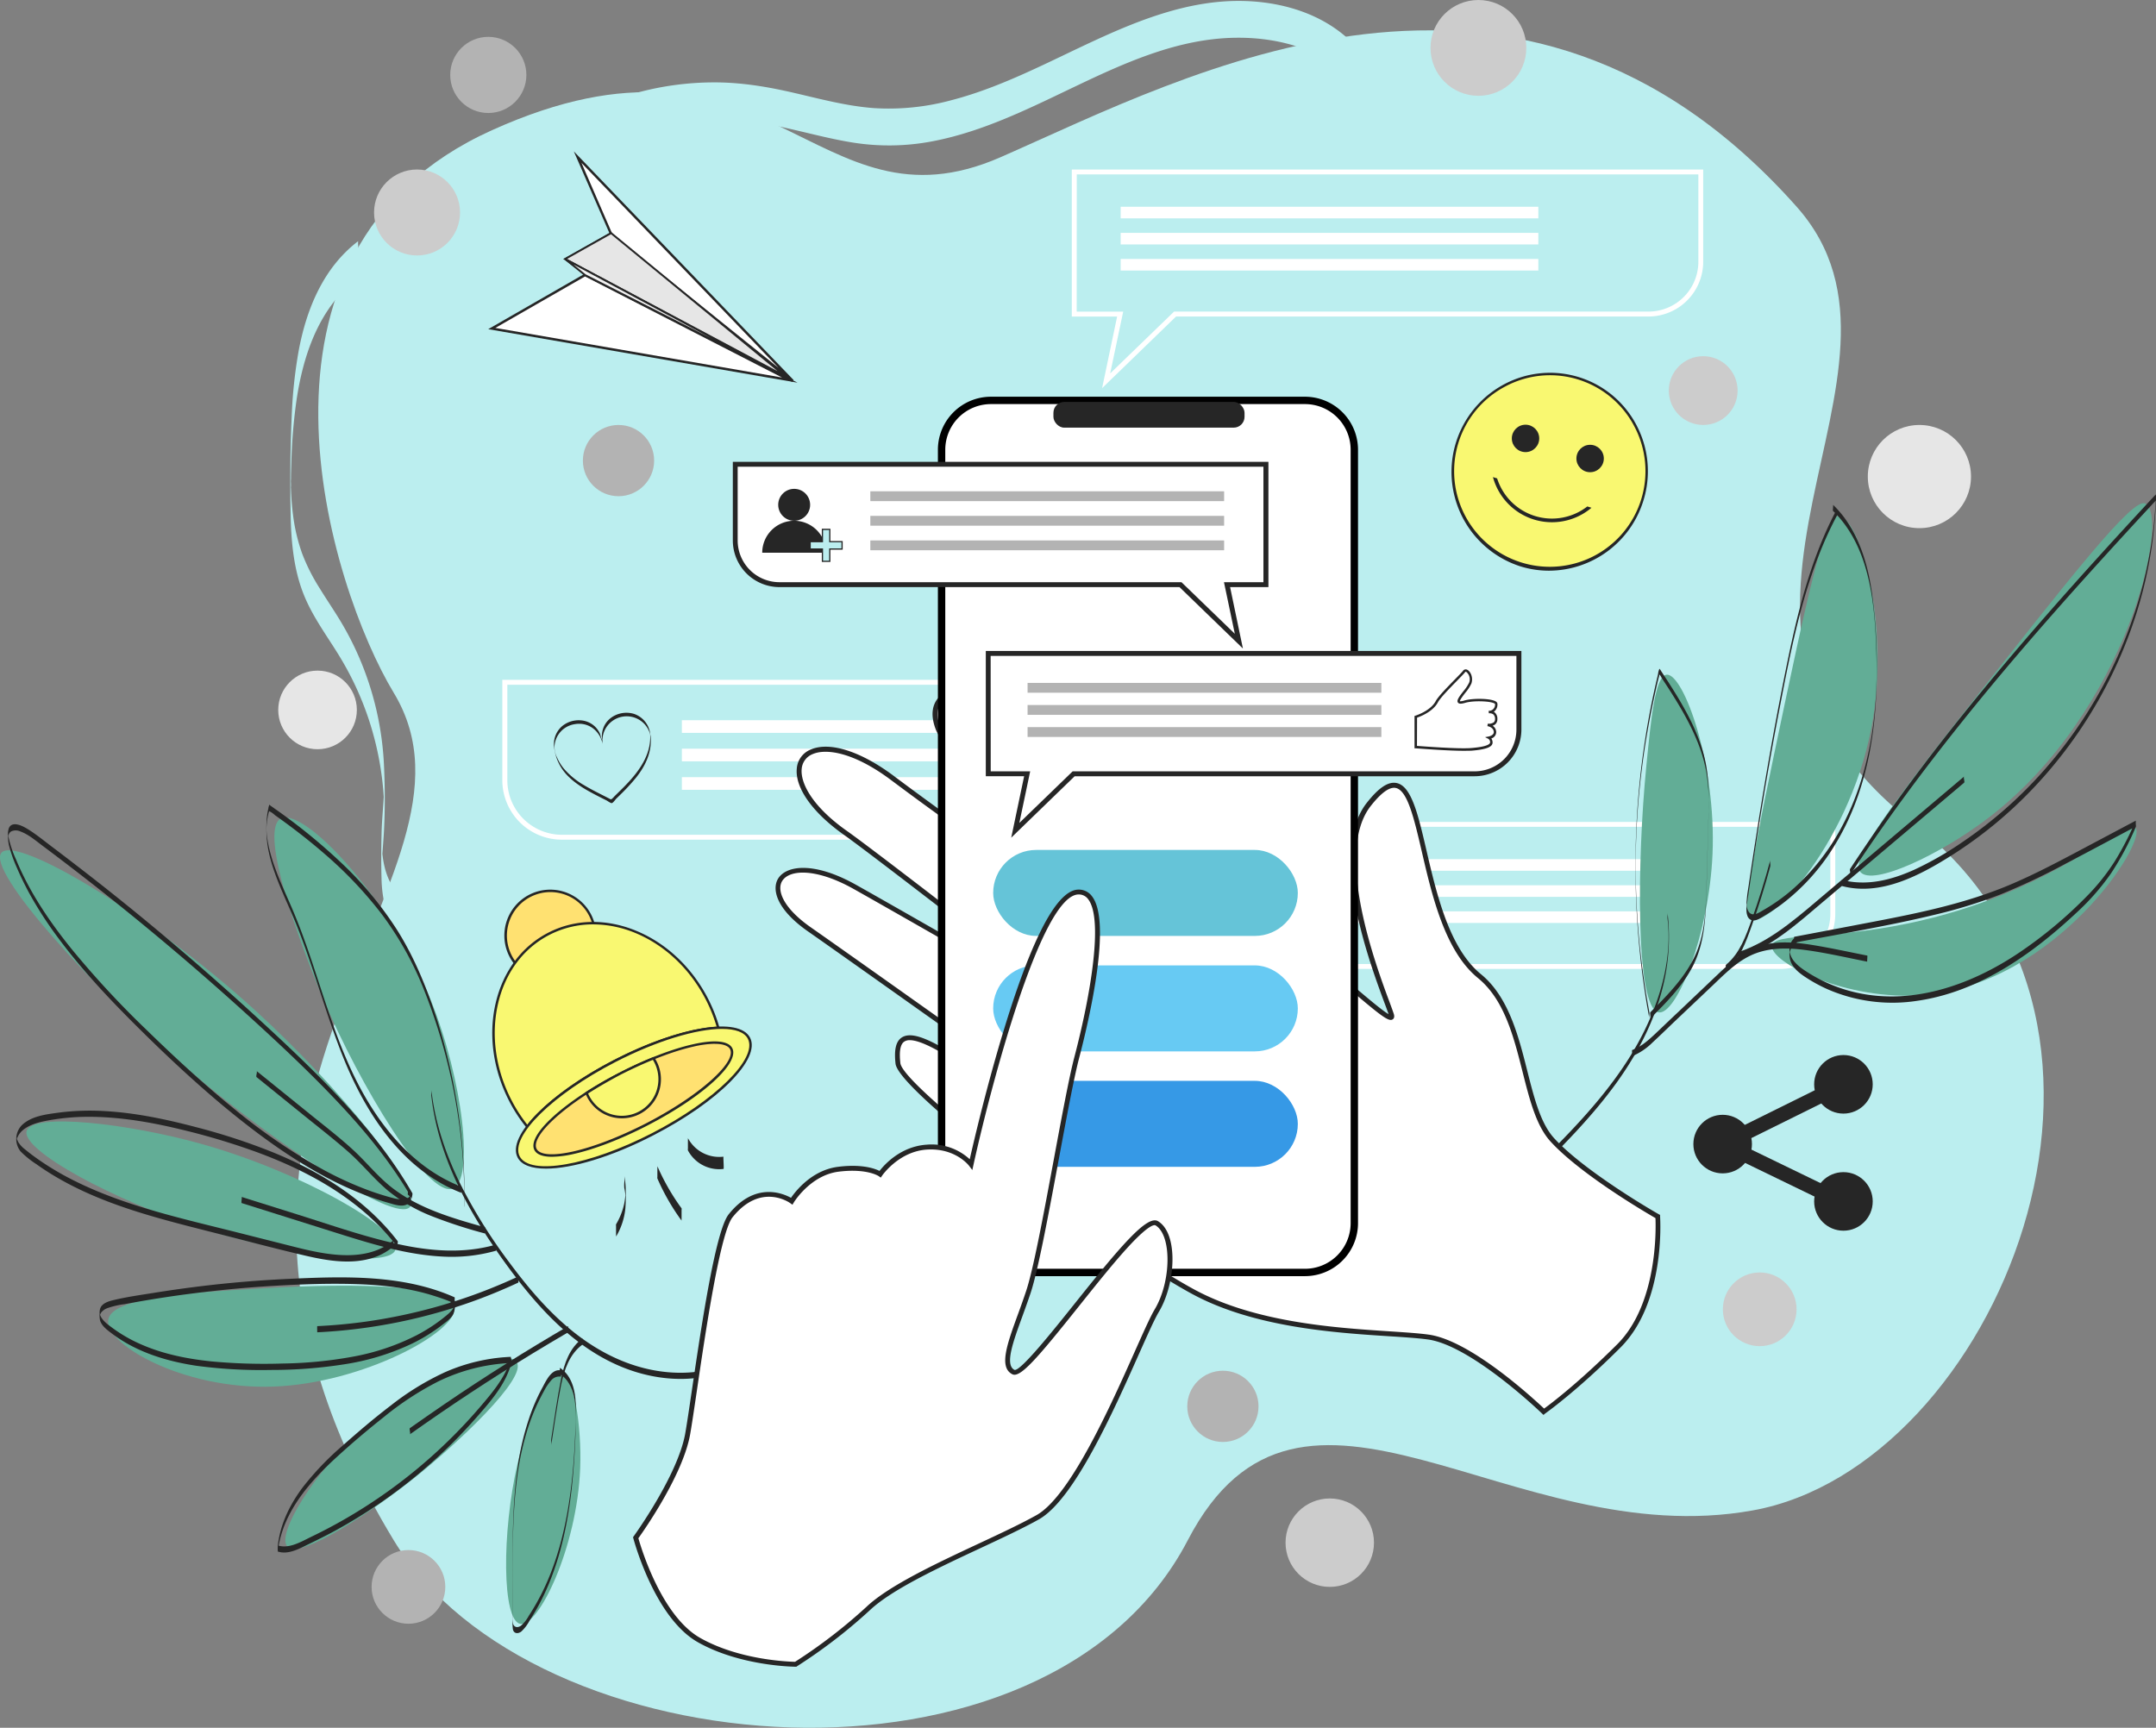
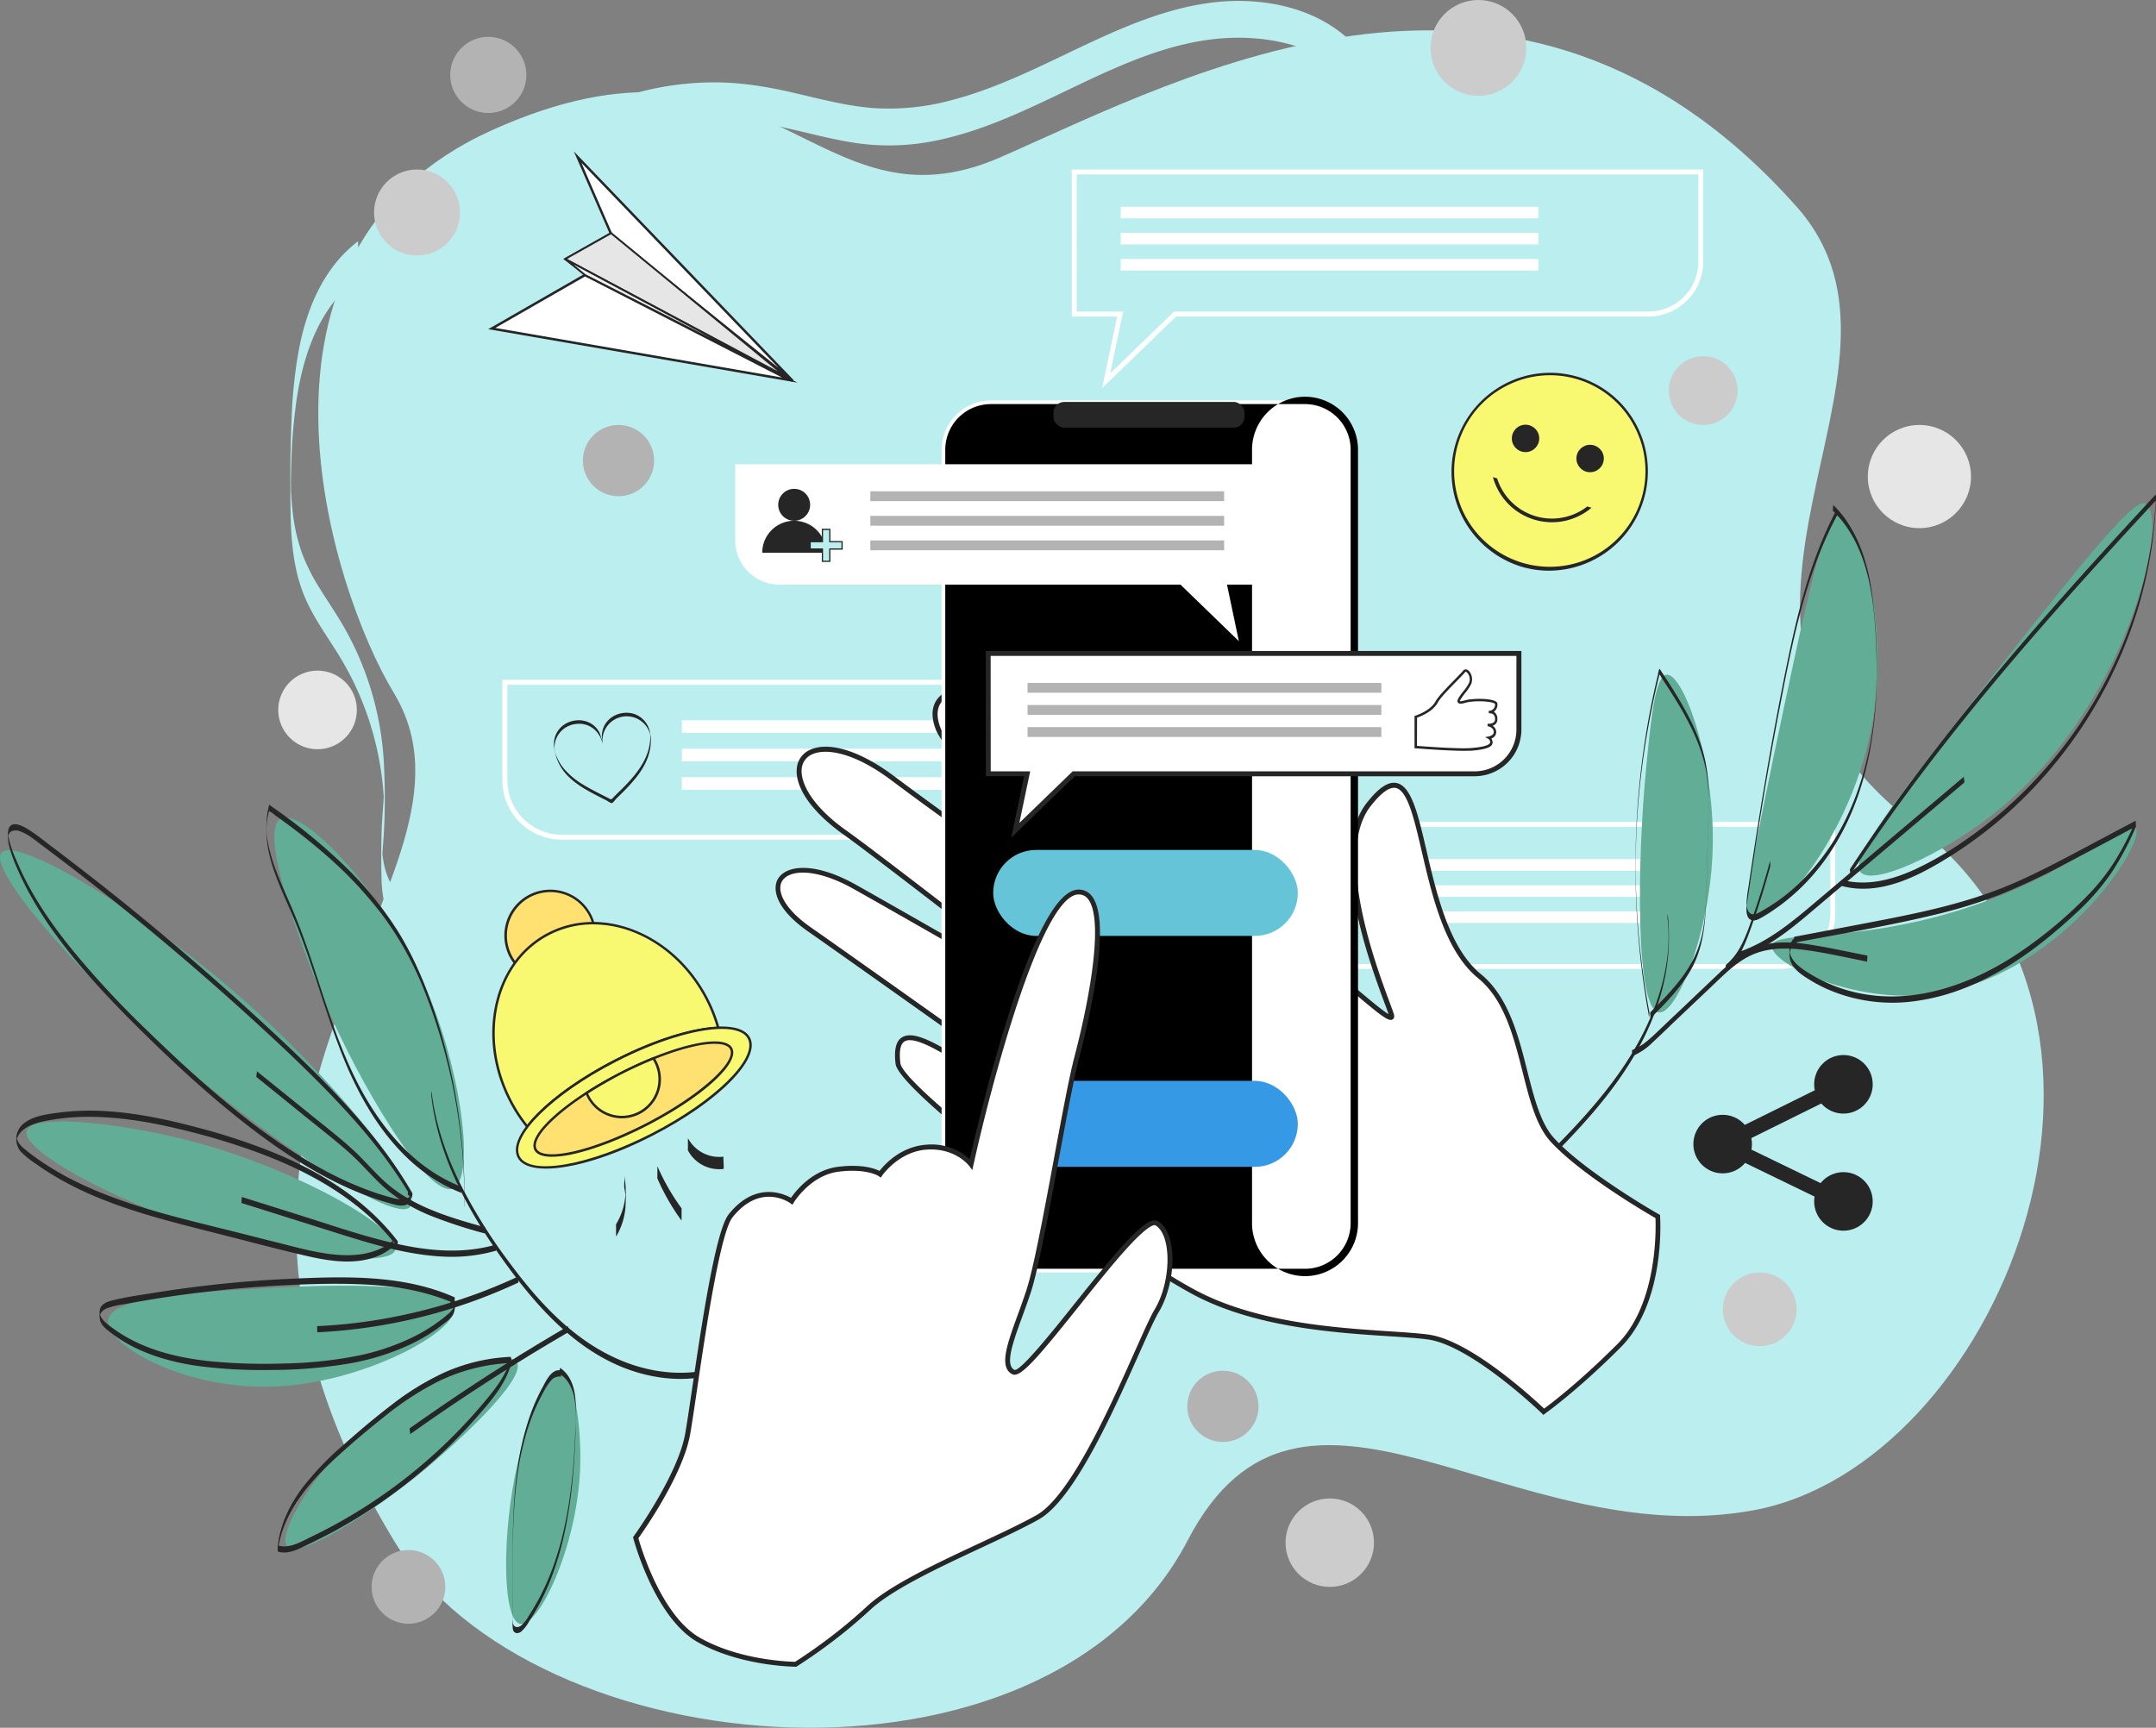
<svg xmlns="http://www.w3.org/2000/svg" id="fc8f0b53-4085-455d-88fe-c93f41ae9847" data-name="Слой 9" viewBox="0 0 877.55 703.34">
  <rect x="0" y="0" width="877.55" height="703.34" fill="#808080" stroke="none" />
  <defs>
    <style>.a184c76f-6e4b-4186-922e-0df0706829cb{fill:#bbeeef;}.b1619f7a-827f-4d94-a961-af46f7003f95{fill:#ccc;}.ee308b62-bb9b-4543-a5b9-32d78351b00e{fill:#b3b3b3;}.ea01201f-cd4f-4bf1-abd4-0db1f89580c1{fill:#e6e6e6;}.a8eb4f70-3f7b-46c0-a0fe-a9c75c5291e9{fill:#fff;}.a643b51f-ac5e-433d-9343-49f97b80b668{fill:#62ad96;}.aeb6deab-8661-4465-8426-e06b8b8db2d8{fill:#262626;}.a50cd6d6-a370-488c-ad2e-cbaa246f6869{fill:#65c4d8;}.a14a44b3-216c-4341-adab-6b7b93dc2516{fill:#67caf3;}.a6e95255-6932-4ffb-8074-2075d372b648{fill:#3699e6;}.b3400cb7-ad22-4a32-ba67-cc95cf632635{fill:#ffe171;}.aca3cf47-fb42-4247-88e7-ad468b2d1179{fill:#f9f871;}.b2ae7cf0-d3b2-43ed-b1a0-fb67c5f5dd18{fill:#f2f2f2;}</style>
  </defs>
  <path class="a184c76f-6e4b-4186-922e-0df0706829cb" d="M200.25,53c-109.47,49.36-65.71,186.45-40,229,46,76-109,165,0,345,56.46,93.24,266,110,323.21,0,46.26-88.93,131.12,5.73,230-12.14s172.84-196.69,65.84-279.27,12.13-183.75-48-251.42C618.25-43,483.25,30.7,407.25,64S314,1.7,200.25,53Z" />
  <circle class="b1619f7a-827f-4d94-a961-af46f7003f95" cx="169.75" cy="86.5" r="17.5" />
  <circle class="ee308b62-bb9b-4543-a5b9-32d78351b00e" cx="198.75" cy="30.5" r="15.5" />
  <circle class="ee308b62-bb9b-4543-a5b9-32d78351b00e" cx="251.75" cy="187.5" r="14.5" />
  <circle class="ee308b62-bb9b-4543-a5b9-32d78351b00e" cx="166.25" cy="646" r="15" />
  <circle class="ee308b62-bb9b-4543-a5b9-32d78351b00e" cx="497.75" cy="572.5" r="14.5" />
  <circle class="b1619f7a-827f-4d94-a961-af46f7003f95" cx="693.25" cy="159" r="14" />
  <circle class="b1619f7a-827f-4d94-a961-af46f7003f95" cx="601.75" cy="19.5" r="19.5" />
  <circle class="b1619f7a-827f-4d94-a961-af46f7003f95" cx="716.25" cy="533" r="15" />
  <circle class="b1619f7a-827f-4d94-a961-af46f7003f95" cx="541.25" cy="628" r="18" />
  <circle class="ea01201f-cd4f-4bf1-abd4-0db1f89580c1" cx="129.25" cy="289" r="16" />
  <circle class="ea01201f-cd4f-4bf1-abd4-0db1f89580c1" cx="781.25" cy="194" r="21" />
  <path class="a184c76f-6e4b-4186-922e-0df0706829cb" d="M145.79,98.17c-14.1,10.74-21,27.48-24.19,44.46a192.79,192.79,0,0,0-2.87,26.92c-.6,13.21-.68,26.48-.44,39.7.21,11,1.17,22.21,5.25,32.55s11,18.86,16.38,28.3a124,124,0,0,1,12.33,30,125.38,125.38,0,0,1,3.16,16.07c.35,2.7.62,5.41.78,8.12.08,1.37.15,2.73.18,4.1.12,4.78.12-12,0-7.93,0,.63,0,1.26-.07,1.89-.24,5.81-.9,11.6-1,17.41-.15,6-.17,12.08,0,18.1a51.1,51.1,0,0,0,.87,8.46c1.7,8.62,7.41,17.49,16.24,20.1a16,16,0,0,0,6.43.53c.21,0,.07-6.92.07-7.5s-.14-7.49-.07-7.5c-8.89,1-16.42-5.54-20.16-13.07-2.32-4.67-3.06-9.81-3.32-15-.15-2.75-.18,14.22,0,8.76,0-.7.06-1.39.1-2.09.08-1.48.18-3,.29-4.44.21-2.86.44-5.73.58-8.6.4-8.32.37-16.74,0-25.06a125.38,125.38,0,0,0-10.47-45.56,123.36,123.36,0,0,0-7.32-14.12c-2.72-4.5-5.7-8.85-8.45-13.33a78.31,78.31,0,0,1-7.1-14.07,73.42,73.42,0,0,1-3.72-15.77c-.35-2.7-.58-5.41-.73-8.13-.08-1.32-.13-2.65-.17-4,0-.58,0-1.16,0-1.74,0,0-.1-.81,0-.32a18.29,18.29,0,0,1,0,3.31c0,.51,0,1,0,1.55v-.24c0-.33,0-.66,0-1,0-.94,0-.52,0-.32l.06-4.15c0-2,.09-4,.15-6a222.29,222.29,0,0,1,2.2-26.27c2.53-16.48,8-33.36,20.3-45.18a52.89,52.89,0,0,1,4.7-4,12,12,0,0,0,.05-2.2c0-1.77,0-3.54,0-5.3s0-3.54,0-5.31a11,11,0,0,1-.05-2.19Z" />
  <path class="a184c76f-6e4b-4186-922e-0df0706829cb" d="M251.57,55.14a122,122,0,0,1,63.85-4c10.71,2.15,21.23,5.25,32,6.94a93.56,93.56,0,0,0,32.06-.55c21.08-4,40.34-13.86,59.55-23,18.41-8.76,37.7-17.35,58.29-18.91,17.15-1.3,35.55,2.17,49.18,13.23a51.43,51.43,0,0,1,4.73,4.37,16.3,16.3,0,0,1,.06-2.2c0-1.76,0-3.53,0-5.3s0-3.54,0-5.3c0-.41.19-1.94-.06-2.2C539,5.46,521.07.3,503.72.38c-20.19.1-39.38,7.48-57.47,15.8-19.36,8.9-38.26,19.22-59,24.61A97.12,97.12,0,0,1,355.56,44c-11-.83-21.69-3.72-32.4-6.2s-21.16-4.22-32-4.26a120,120,0,0,0-31.93,4.21q-3.85,1-7.64,2.36a17.54,17.54,0,0,0-.06,2.2c0,1.77,0,3.53,0,5.3s0,3.54,0,5.31c0,.23.11,2.17.06,2.19Z" />
  <path class="a8eb4f70-3f7b-46c0-a0fe-a9c75c5291e9" d="M448.59,158l6.11-29.14H436.25V69h257v37.57A22.31,22.31,0,0,1,671,128.85H478.69Zm-10.34-31.14h18.92L451.88,152l26-25.16H671a20.31,20.31,0,0,0,20.28-20.28V71h-253Z" />
  <rect class="a8eb4f70-3f7b-46c0-a0fe-a9c75c5291e9" x="456.14" y="84.17" width="170" height="4.72" />
  <rect class="a8eb4f70-3f7b-46c0-a0fe-a9c75c5291e9" x="456.14" y="94.79" width="170" height="4.72" />
  <rect class="a8eb4f70-3f7b-46c0-a0fe-a9c75c5291e9" x="456.14" y="105.42" width="170" height="4.72" />
  <path class="a8eb4f70-3f7b-46c0-a0fe-a9c75c5291e9" d="M471,373.41l-32.64-31.59H228.67a24.23,24.23,0,0,1-24.21-24.2V276.75h280v65.07H464.32Zm-264.5-94.66v38.87a22.23,22.23,0,0,0,22.21,22.2H439.13l28.53,27.61-5.8-27.61h20.6V278.75Z" />
  <rect class="a8eb4f70-3f7b-46c0-a0fe-a9c75c5291e9" x="277.54" y="293.2" width="185.33" height="5.15" transform="translate(740.41 591.54) rotate(-180)" />
  <rect class="a8eb4f70-3f7b-46c0-a0fe-a9c75c5291e9" x="277.54" y="304.78" width="185.33" height="5.15" transform="translate(740.41 614.71) rotate(-180)" />
  <rect class="a8eb4f70-3f7b-46c0-a0fe-a9c75c5291e9" x="277.54" y="316.36" width="185.33" height="5.15" transform="translate(740.41 637.88) rotate(-180)" />
  <path class="a8eb4f70-3f7b-46c0-a0fe-a9c75c5291e9" d="M502.3,423.58l6.12-29.15H490V334.59H747v37.56a22.3,22.3,0,0,1-22.28,22.28H532.4ZM492,392.43h18.92L505.6,417.6l26-25.17H724.68A20.29,20.29,0,0,0,745,372.15V336.59H492Z" />
  <rect class="a8eb4f70-3f7b-46c0-a0fe-a9c75c5291e9" x="509.85" y="349.75" width="170" height="4.72" />
  <rect class="a8eb4f70-3f7b-46c0-a0fe-a9c75c5291e9" x="509.85" y="360.38" width="170" height="4.72" />
  <rect class="a8eb4f70-3f7b-46c0-a0fe-a9c75c5291e9" x="509.85" y="371" width="170" height="4.72" />
  <path class="a643b51f-ac5e-433d-9343-49f97b80b668" d="M.58,347.15c6.07-7.21,60.54,25.27,103.05,63.92,34.39,31.27,69,73.85,63.18,80.31-6,6.69-54.94-25.92-90.11-55.82C37.38,402.13-5.53,354.41.58,347.15Z" />
  <path class="a643b51f-ac5e-433d-9343-49f97b80b668" d="M10.86,460.34c2.35-7.47,41.18-3,70.64,5.2,41,11.39,82.17,35,79.43,43.26-2.65,7.92-46.12,1.65-79.12-8.82C46.82,488.88,8.38,468.23,10.86,460.34Z" />
  <path class="a643b51f-ac5e-433d-9343-49f97b80b668" d="M44.29,536.4c-3.65,9.79,29.53,29.54,67.32,28.05,36-1.42,74-22,73.33-31.83-.86-12.74-66.45-8.87-80.72-8C78.42,526.11,47.44,527.94,44.29,536.4Z" />
  <path class="a643b51f-ac5e-433d-9343-49f97b80b668" d="M210.34,554.52c-4-6.33-38.08,4.85-63.33,27.6-19,17.17-34.48,42.19-30.13,47.33,5,5.91,35.78-14.94,52.78-28.62C185.78,587.87,214.59,561.19,210.34,554.52Z" />
  <path class="a643b51f-ac5e-433d-9343-49f97b80b668" d="M227.81,558.26c-6.24-.67-13.89,23.33-17.15,37.5-6.44,28-6.33,63.83,1.08,65.29s23.18-31,24.41-63.4C236.79,580.62,233.61,558.88,227.81,558.26Z" />
  <path class="a643b51f-ac5e-433d-9343-49f97b80b668" d="M184.28,483.85c-10.16,3.88-37.66-41.74-52.9-77.59-8.62-20.28-26.28-67.88-17.15-73,8.94-5,43.6,30.69,61,73.59C188.51,439.75,193.13,480.46,184.28,483.85Z" />
  <path class="a643b51f-ac5e-433d-9343-49f97b80b668" d="M678.41,274.65c-4.69.31-6.4,17.68-8.37,37.83-3.63,36.9-4.48,97.76,5,99.63,7.28,1.43,20.61-31.65,22-64.46C698.62,311.08,685.35,274.2,678.41,274.65Z" />
  <path class="a643b51f-ac5e-433d-9343-49f97b80b668" d="M748.18,210c-5.58-.08-12.48,32.28-26.06,97-12.89,61.45-12,65.74-10.08,67,7.83,5.07,42.57-32.64,50.43-82C768.8,252.22,756.84,210.13,748.18,210Z" />
  <path class="a643b51f-ac5e-433d-9343-49f97b80b668" d="M757.25,355c-3.06-3.59,2.32-14.27,39-61,48-61.14,72-91.72,77-89,10.15,5.5-7.46,84.95-64,128C789.6,348,762.22,360.83,757.25,355Z" />
  <path class="a643b51f-ac5e-433d-9343-49f97b80b668" d="M721.25,385c.78-5.35,22.41-2.29,55-9,60-12.34,89.13-43.78,93-39,4.79,5.92-32.43,63.29-86,68C751.56,407.79,720.28,391.61,721.25,385Z" />
  <path class="aeb6deab-8661-4465-8426-e06b8b8db2d8" d="M678.74,374.08c1.85,15.63-2.58,31.58-9.44,45.54-6.75,13.74-16.27,25.92-26.57,37.17-5.9,6.45-12.1,12.62-18.32,18.76-.14.13,0,1.05,0,1.25s.14,1.11,0,1.25c11.89-11.72,23.72-23.64,33.52-37.21,9.61-13.32,17.17-28.38,20.08-44.65a85,85,0,0,0,.73-24.61c.1.82-.1,1.67,0,2.5Z" />
  <path class="aeb6deab-8661-4465-8426-e06b8b8db2d8" d="M760,389c-7.39-1.46-14.78-3.09-22.23-4.3-6.74-1.1-13.78-1.69-20.46.06-6.87,1.8-12.21,6.33-17.27,11.1q-8.43,8-16.84,16c-3.21,3-6.41,6.1-9.64,9.14-2.75,2.59-5.62,5.11-9.2,6.45-.29.11.26,2.41,0,2.5a26,26,0,0,0,8.28-5.58c2.83-2.62,5.6-5.3,8.4-8l17-16.11c5-4.78,10.15-9.84,16.81-12.25,6.49-2.35,13.56-2.15,20.29-1.23,8.35,1.14,16.62,3.07,24.88,4.7-.14,0,.18-2.46,0-2.5Z" />
  <path class="aeb6deab-8661-4465-8426-e06b8b8db2d8" d="M720.54,350.21q-3.28,12.24-7.54,24.18c-2.37,6.62-4.84,13.74-10.46,18.35-.42.35.4,2.17,0,2.5,5.62-4.61,8.09-11.73,10.46-18.35q4.26-11.92,7.54-24.18c.2-.78-.21-1.72,0-2.5Z" />
  <path class="aeb6deab-8661-4465-8426-e06b8b8db2d8" d="M799.44,316.11l-36.92,31.2-18.26,15.44c-5.53,4.67-11,9.45-16.77,13.8-6.16,4.64-12.79,8.71-20.15,11.14-.26.09.23,2.42,0,2.5,13.54-4.46,24.33-14.3,35-23.33L778.89,336l20.55-17.37c.42-.36-.4-2.16,0-2.5Z" />
  <path class="aeb6deab-8661-4465-8426-e06b8b8db2d8" d="M753.07,356.18c14-21.44,29.31-42.08,45.33-62.1s32.84-39.47,50-58.56q14.43-16,29.14-31.83v-2.46a172.18,172.18,0,0,1-6.66,41.63,182.94,182.94,0,0,1-16.16,38.63,184.82,184.82,0,0,1-24.48,34,175.6,175.6,0,0,1-31.45,27.29A134.29,134.29,0,0,1,779.27,354c-7.37,3.34-15.46,5.77-23.64,5.16a32,32,0,0,1-6-1c.19,0-.23,2.44,0,2.5,15.84,4.28,31.88-4.32,44.89-12.55a174.2,174.2,0,0,0,32.36-26.5,184.32,184.32,0,0,0,42.62-71.69,173.6,173.6,0,0,0,7.77-41c.11-1.76.2-3.51.26-5.27,0-.45,0-.91,0-1.37,0-.19-.13-1,0-1.08C860.07,220,842.77,239,826,258.44s-33,39.31-48.26,59.92q-12.82,17.31-24.67,35.32c-.39.6.37,1.93,0,2.5Z" />
  <path class="aeb6deab-8661-4465-8426-e06b8b8db2d8" d="M747.72,207.18c-12.07,22.58-17.41,47.91-22.32,72.82-5.32,27-9.81,54.23-13.8,81.49a50.73,50.73,0,0,0-.77,7.46c0,1.69-.05,3.9,1.3,5.15,1.87,1.74,4.82-.64,6.52-1.64a74.52,74.52,0,0,0,6.52-4.34,86,86,0,0,0,21.46-23.8c12.72-20.55,17-44.86,17.24-68.72a220.89,220.89,0,0,0-1.9-34.1c-1.55-10.57-4.5-21.28-10.78-30.08a43.1,43.1,0,0,0-5.1-5.94c.12.11,0,1.07,0,1.25s-.14,1.09,0,1.25c15.51,15.13,17.15,39.15,17.69,59.55.64,24-3,49-14.8,70.29a90.21,90.21,0,0,1-18.77,23.7,74.87,74.87,0,0,1-12.39,8.92c-1.73,1-4.41,2.94-6,.79a5.25,5.25,0,0,1-.87-2.49c-.15-1.14.33-.64,0,.23a3.29,3.29,0,0,0,.07-.57c.12-1,.28-2,.42-2.94,3.79-26,8-51.86,13-77.62,4.59-23.81,9.27-48,19.43-70.23,1.23-2.68,2.54-5.33,3.93-7.93.35-.66-.34-1.86,0-2.5Z" />
  <path class="aeb6deab-8661-4465-8426-e06b8b8db2d8" d="M671.69,414.64c6.34-6.33,12.82-12.82,17.07-20.81,4.53-8.51,5.37-18.07,5.68-27.55.35-10.5.61-21,.91-31.51.26-9.19.53-18.49-1.84-27.45s-6.79-17.32-11.66-25.21c-1.23-2-2.49-4-3.77-5.94l-1.92-2.93a5.42,5.42,0,0,0-.48-.73c-.29-.31,0-.41-.3-.14a6.9,6.9,0,0,0-.51,2.08q-1.77,7.38-3.22,14.85a332,332,0,0,0-5.93,59.33A341,341,0,0,0,670,407q.62,3.75,1.31,7.48c-.15-.8.15-1.69,0-2.5a327.48,327.48,0,0,1-5.55-57.43,320.08,320.08,0,0,1,5-57.89q1.21-6.9,2.73-13.74c.52-2.31,1-4.63,1.62-6.93.06-.23.11-.46.17-.69l.06-.23c0-.51.08-.61.23-.28.33.17.64,1,.84,1.27l1.8,2.75c4.72,7.27,9.28,14.73,12.55,22.78a64.08,64.08,0,0,1,3.67,12.21,80.68,80.68,0,0,1,1,17.29q-.4,14.63-.84,29.25c-.26,9.14-.47,18.58-4,27.17-3.17,7.7-8.67,14.14-14.39,20.07-1.47,1.52-3,3-4.47,4.52-.14.14,0,1.05,0,1.25s.15,1.11,0,1.25Z" />
  <path class="aeb6deab-8661-4465-8426-e06b8b8db2d8" d="M730.21,383.78c19-3.61,38.14-6.8,56.94-11.32a202.89,202.89,0,0,0,27-8.3A268.77,268.77,0,0,0,840,352c9.8-5.13,19.55-10.35,29.32-15.54V334a123,123,0,0,1-8.37,16.31,85.65,85.65,0,0,1-11.45,14.43,177.53,177.53,0,0,1-27.66,23.08C801.88,401.26,777,409.94,753,403.43a62.43,62.43,0,0,1-18.41-8.36c-2.39-1.61-4.89-3.6-5.84-6.43-.07-.2-.13-.41-.18-.61-.35-1.49-.18.51-.17.53-.25-.2.33-1.82.46-2.14a4.86,4.86,0,0,1,2.47-2.63c.33-.16-.31-2.36,0-2.5-2.06,1-2.89,3.07-2.95,5.24s-.08,4.08,1,6c1.35,2.4,3.67,4.08,5.93,5.54a61.92,61.92,0,0,0,8.15,4.46,66.14,66.14,0,0,0,36.87,4.89c25.16-3.6,46.86-19,65-36a96.06,96.06,0,0,0,13.94-15.93,115.22,115.22,0,0,0,10.08-18.93c.16-.36-.27-2.35,0-2.5l-25.95,13.77c-8.4,4.44-16.85,8.8-25.62,12.48-17.47,7.33-36.06,11.23-54.6,14.79q-16.44,3.15-32.89,6.26c-.17,0,.14,2.48,0,2.5Z" />
  <path class="aeb6deab-8661-4465-8426-e06b8b8db2d8" d="M175.57,446.11c2.76,24.88,15.2,47.37,29.6,67.38,13.74,19.09,30.62,38,53.86,45.09,12.61,3.83,26.51,4,38.63-1.59.33-.15-.3-2.37,0-2.5-10.77,4.94-23,5.4-34.43,2.72-11.67-2.73-22.23-8.66-31.39-16.29S214.79,524,207.65,514.39a216.54,216.54,0,0,1-19.72-31.31c-6.25-12.38-10.83-25.64-12.36-39.47.09.82-.09,1.68,0,2.5Z" />
  <path class="aeb6deab-8661-4465-8426-e06b8b8db2d8" d="M104.45,438.49,123.62,454c6.09,4.93,12.31,9.75,18.19,14.93,5.61,4.94,10.28,10.86,16,15.68a66.84,66.84,0,0,0,17.35,10.24,194.38,194.38,0,0,0,22.23,7.28c-.2-.05.23-2.43,0-2.5-13.1-3.7-26.68-7.56-37.64-16-5.87-4.49-10.44-10.37-15.85-15.36-5.72-5.28-11.93-10-18-14.94L104.45,436c.4.32-.41,2.16,0,2.5Z" />
  <path class="aeb6deab-8661-4465-8426-e06b8b8db2d8" d="M98.33,489.74q20.64,6.5,41.29,13c13,4.07,26.32,8,40,8.76a66.24,66.24,0,0,0,22.29-2.36c.24-.07-.2-2.44,0-2.5-13.1,3.83-26.88,2.7-40-.21-13.69-3-27-7.69-40.38-11.89l-23.18-7.29c.22.07-.25,2.42,0,2.5Z" />
  <path class="aeb6deab-8661-4465-8426-e06b8b8db2d8" d="M129.12,542.36a218.54,218.54,0,0,0,64.45-13q8.82-3.24,17.34-7.21c.34-.16-.3-2.36,0-2.5a218.55,218.55,0,0,1-63.08,18.51q-9.32,1.25-18.71,1.69c-.06,0,0,2.5,0,2.5Z" />
  <path class="aeb6deab-8661-4465-8426-e06b8b8db2d8" d="M166.89,583.86q24.32-17.29,49.82-32.84,7.28-4.42,14.62-8.71c.38-.22-.35-2.3,0-2.5q-25.79,15-50.48,31.83-7,4.79-14,9.72c-.41.28.38,2.23,0,2.5Z" />
-   <path class="aeb6deab-8661-4465-8426-e06b8b8db2d8" d="M224.37,588.28c1.3-8.12,2.36-16.33,4-24.39,1.27-6.22,3.42-12.71,8.78-16.58.41-.29-.38-2.22,0-2.5-5.36,3.87-7.51,10.36-8.78,16.58-1.64,8.06-2.7,16.27-4,24.39-.13.81.13,1.69,0,2.5Z" />
  <path class="aeb6deab-8661-4465-8426-e06b8b8db2d8" d="M189.09,491.18a243,243,0,0,0-11.43-76.8c-4-12.34-8.93-24.46-15.83-35.48a143.9,143.9,0,0,0-22.54-27.3A236.61,236.61,0,0,0,112,329.32l-1.71-1.21-.34-.24c-.32-.37-.47-.31-.47.19a3.88,3.88,0,0,0-.26,1.08,31.41,31.41,0,0,0-.68,4.52,52.6,52.6,0,0,0,0,7c.38,6.17,2.27,12.15,4.51,17.88,2.34,6,5.11,11.74,7.51,17.68,2.48,6.12,4.67,12.36,6.77,18.62,4.17,12.44,8,25,13,37.16,8.27,19.91,20.81,39.69,40.24,50.26a62.37,62.37,0,0,0,7.24,3.34c-.26-.1.3-2.39,0-2.5-19.63-7.59-33.5-24.84-42.73-43.16-11.18-22.22-16.27-46.85-26-69.66-2.38-5.59-5-11.09-7.06-16.8a69.39,69.39,0,0,1-2.61-8.8c-.29-1.36-.54-2.73-.71-4.1a20.24,20.24,0,0,1-.17-4.84,29.5,29.5,0,0,1,.64-4.09,4.87,4.87,0,0,1,.26-1.08c.38-.69,0-.33.47-.19a9.69,9.69,0,0,1,2,1.45q3.44,2.43,6.79,4.95c4.59,3.45,9.08,7.05,13.42,10.82a164.25,164.25,0,0,1,23.27,24.54,133.9,133.9,0,0,1,17.4,31.32,232.55,232.55,0,0,1,16,74.82c.18,3.71.28,7.43.25,11.14,0,.59,0,1.18,0,1.77,0,.36,0,.48,0,0Z" />
  <path class="aeb6deab-8661-4465-8426-e06b8b8db2d8" d="M161.8,505.17c-13-16.94-31.58-28.34-51.15-36.26a253,253,0,0,0-30.6-10c-12.3-3.25-24.84-5.92-37.58-6.61a99.65,99.65,0,0,0-19,.69c-5,.68-10.71,1.4-14.53,5a8.11,8.11,0,0,0-.56,10.74,37.9,37.9,0,0,0,6.39,5.16q3.41,2.44,7,4.6c19.59,11.82,42.12,17.43,64.09,23,12.62,3.19,25.21,6.57,37.89,9.54,9.66,2.27,20.67,4.19,30.16.22a23.77,23.77,0,0,0,6.19-3.82c.42-.36-.4-2.16,0-2.5-7.86,6.69-18.65,6.76-28.34,5.21-5.3-.84-10.5-2.2-15.7-3.52l-19.32-4.88c-22.17-5.6-45-10.53-65.62-20.65a115.73,115.73,0,0,1-14.28-8.24c-2.3-1.56-4.56-3.22-6.71-5a11.13,11.13,0,0,1-2.56-2.7,5.76,5.76,0,0,1-.66-1.53c-.27-1.06.34-.54-.12.71.09-.26.09-.57.17-.84,1.31-4.31,6.81-6.17,10.72-7a90.62,90.62,0,0,1,18.44-1.85c12.58,0,25.07,2.14,37.26,5.08a281.74,281.74,0,0,1,31.32,9.36c19.37,7.15,38.18,17.26,52.21,32.7q2.57,2.83,4.89,5.86c-.39-.51.41-2,0-2.5Z" />
  <path class="aeb6deab-8661-4465-8426-e06b8b8db2d8" d="M185,528.1c-21-9.35-45-8.54-67.48-7.49q-18.3.84-36.52,3.08-9,1.11-17.91,2.54c-5.81.94-11.77,1.74-17.48,3.17-1.8.46-4,1.24-4.76,3.08a5.65,5.65,0,0,0-.3,2.27,10.17,10.17,0,0,0,.16,2.7c.68,2.43,3.12,4.11,5,5.54a57.59,57.59,0,0,0,6.14,4c8.64,4.87,18.35,7.52,28.12,9a198.7,198.7,0,0,0,30.26,1.7A191.39,191.39,0,0,0,140,555.41a98.9,98.9,0,0,0,27.87-8.52A70.71,70.71,0,0,0,180,539.35c1.62-1.27,3.62-2.57,4.53-4.47a9.64,9.64,0,0,0,.64-4.52c0-1.21-.22-2.48-1.74-2.35-.09,0,.05,2.5,0,2.5a1.41,1.41,0,0,1,1.48.65c.14.24.12.53.23.76-.71-1.44.15-2.1,0-1.32-.06.25-.1.51-.18.77-.56,1.91-1.92,3-3.4,4.26A68.67,68.67,0,0,1,170,543.34a93.77,93.77,0,0,1-26.41,8.95A171.68,171.68,0,0,1,115,555.07a231.51,231.51,0,0,1-29-.87c-9.56-1-19.13-2.87-28-6.68a60.09,60.09,0,0,1-12.32-7c-1.85-1.38-4.09-2.94-4.92-5.18a4.64,4.64,0,0,0-.21-.73c.27.25-.33,1.41.12.69.22-.34.32-.73.57-1.06a5.81,5.81,0,0,1,2.4-1.69,34.39,34.39,0,0,1,7.1-1.65q4.32-.81,8.66-1.54,8.69-1.47,17.41-2.61,17.45-2.29,35-3.32c11.23-.65,22.52-1.06,33.77-.67,10.74.38,21.56,1.63,31.81,5A76.55,76.55,0,0,1,185,530.6c-.29-.13.33-2.35,0-2.5Z" />
  <path class="aeb6deab-8661-4465-8426-e06b8b8db2d8" d="M207.93,552.35a74.11,74.11,0,0,0-26.66,6.19,109.48,109.48,0,0,0-22.18,13.6c-6.73,5.15-13.22,10.66-19.55,16.28a118.33,118.33,0,0,0-16.37,17.12c-5.21,7-9.08,14.88-10.08,23.58a13.86,13.86,0,0,0,0,2.5c4.17,1.32,8.39-1,12.07-2.79s7.39-3.61,11-5.57a212.43,212.43,0,0,0,20.56-12.8A210.37,210.37,0,0,0,193,578.08c6-6.81,12.8-14.19,15.14-23.23.21-.78-.2-1.72,0-2.5C206,560.44,200.34,567,195,573.22a209.8,209.8,0,0,1-16.84,17.42,211.58,211.58,0,0,1-39.27,28.6q-6,3.39-12.23,6.38c-4,1.94-9,5-13.58,3.5v2.5c1.81-15.8,12.81-28.26,24.09-38.57,6.17-5.64,12.59-11.07,19.15-16.26a123.61,123.61,0,0,1,21.79-14.29,74.84,74.84,0,0,1,29.81-7.65s0-2.5,0-2.5Z" />
  <path class="aeb6deab-8661-4465-8426-e06b8b8db2d8" d="M228.36,557.89c-3.72-.85-6,4-7.39,6.62a78.09,78.09,0,0,0-4.83,10.62,108.25,108.25,0,0,0-5.48,22.52c-2.22,15.63-2,31.48-2,47.23l0,14a23,23,0,0,0,.09,4.31c.35,1.89,2.07,2,3.41,1a16.59,16.59,0,0,0,3.32-4.33c1.05-1.61,2-3.26,3-4.94a97.48,97.48,0,0,0,5-10.35c5.88-14.27,8.53-29.67,9.83-45,.62-7.41,1-14.86,1.09-22.3.06-5.79.17-12.45-3.32-17.39a11.6,11.6,0,0,0-3.28-3.12c.36.23-.4,2.24,0,2.5,5.18,3.33,6.36,9.82,6.55,15.55.13,3.64-.15,7.34-.31,11s-.41,7.4-.71,11.08c-1.2,14.3-3.58,28.65-8.65,42.13a95.15,95.15,0,0,1-9.52,18.87,14,14,0,0,1-3.12,3.91c-1.27.91-2.78.78-3.24-.89a9.63,9.63,0,0,1-.1-2.31v-9.74c0-15.58-.28-31.26,1.71-46.75A114.74,114.74,0,0,1,215,581a84.38,84.38,0,0,1,4-10.05q1.13-2.35,2.4-4.64a20.69,20.69,0,0,1,2.89-4.31,4.32,4.32,0,0,1,4.1-1.58c-.17,0,.19-2.46,0-2.5Z" />
  <path class="aeb6deab-8661-4465-8426-e06b8b8db2d8" d="M167.77,485.61c-7.65-13.32-17.3-25.38-27.68-36.66-10.78-11.73-22.38-22.68-34.09-33.47q-18.15-16.71-37-32.64T30.72,352q-4.84-3.74-9.74-7.43c-3.14-2.37-6.24-4.93-9.59-7-1.9-1.18-6.21-3.57-7.72-.6a7.16,7.16,0,0,0-.4,3.25,16.85,16.85,0,0,0,.32,3.68A57.42,57.42,0,0,0,7,353.53c1.39,3.28,3,6.49,4.66,9.63a157.54,157.54,0,0,0,12,18.62c9.37,12.65,20.16,24.2,31.3,35.3,11.32,11.29,23,22.28,35.24,32.56,12,10,24.56,19.46,38.16,27.19a147.09,147.09,0,0,0,19.73,9.47c3.26,1.26,6.58,2.39,9.95,3.34,2.55.72,6.45,2.22,8.65-.13.71-.76.56-1.78.55-2.74a3.22,3.22,0,0,0-1.19-2.91,5.28,5.28,0,0,1,0,1.25c0,.19-.13,1.12,0,1.25a2.72,2.72,0,0,1,1.18,1.95v-2.46c-.35,3-4.77,2.45-6.7,2-3.24-.83-6.43-1.82-9.58-2.94a140.23,140.23,0,0,1-19.2-8.66,239.75,239.75,0,0,1-37.09-25.39c-12-9.78-23.42-20.32-34.52-31.13A378.56,378.56,0,0,1,29,386.15c-8.92-11.07-17-23-22.46-36.24a43.68,43.68,0,0,1-3.13-9.43c-.06-.35-.16-2-.1-.56.05,1.19.06.28.19-.09a2.65,2.65,0,0,1,1-1.35,4.4,4.4,0,0,1,3.8,0c3.37,1.22,6.24,3.75,9.08,5.86q4.71,3.52,9.39,7.1,18.86,14.42,37.1,29.62t36,31.29c11.49,10.43,22.87,21,33.67,32.15,10.42,10.74,20.32,22.09,28.64,34.57q2.94,4.41,5.59,9c-.35-.62.37-1.87,0-2.5Z" />
  <path class="a8eb4f70-3f7b-46c0-a0fe-a9c75c5291e9" d="M557.13,327.4c25.67-32.49,16.17,46.42,45,69.94,19.56,16,16.71,52.48,29.69,66.68s42.92,31.23,42.92,31.23,2.36,34.51-15.83,52.66-30.57,26.77-30.57,26.77-28.78-27.91-47-30.42-63.24-.87-95.69-18.43-119-82-120.18-92.94c-1.58-14.06,5.7-13.88,26.92.25,13.17,8.76,43.6,20.72,43.6,20.72s-87.24-62.05-106.53-75.51c-25-17.45-10.61-33.58,18.4-17.34,17.32,9.69,97,55.42,97,55.42s-86.64-67.38-100.61-77.22c-35.39-24.91-16.93-49.33,19-22.48,92.29,69,109,65.74,109,65.74s-83.79-68.15-90.5-86,17.19-20,30.32-7.87,73.05,67.84,97.43,82.17,59.25,50.19,56.82,42.32S539.67,349.49,557.13,327.4Z" />
  <path class="aeb6deab-8661-4465-8426-e06b8b8db2d8" d="M628.24,576l-.59-.57c-.29-.28-28.76-27.71-46.44-30.15-4.09-.56-9.61-.92-16-1.33-21.8-1.41-54.74-3.53-80-17.21-33.12-17.92-119.38-82-120.7-93.71-.65-5.83.19-9.25,2.66-10.76,4-2.42,11.44.5,25.82,10.06,8.76,5.84,25.47,13.19,35.4,17.35-21.17-15-83.62-59.43-99.46-70.48-13.2-9.21-14.81-17.38-12.18-21.59,3.39-5.4,14.73-6.91,31.64,2.56,13,7.26,61.5,35.06,84.63,48.31C409,389.87,354.46,347.6,343.71,340c-12.93-9.1-20.18-19.27-19.39-27.19a9.06,9.06,0,0,1,5.6-7.66c7.71-3.39,20.39.62,33.92,10.75,71.4,53.41,97.22,63.4,105.17,65.19-14.45-11.86-82.07-68-88.2-84.33-3.22-8.57.56-12.72,3.1-14.43,7-4.74,20.51-2.18,28.83,5.48l2.5,2.3C433,306.52,487,356.37,510,369.88c12.59,7.41,28.15,20.68,39.51,30.37,6.46,5.5,13.12,11.17,15.68,12.59-.33-1-.88-2.46-1.55-4.25-6.28-16.95-23-61.95-7.29-81.81,4.9-6.21,8.78-8.76,12.2-8,6,1.34,8.67,12.84,12.06,27.41,4.13,17.75,9.27,39.85,22.15,50.36,11.26,9.19,15.31,25.21,18.88,39.35,2.78,11,5.41,21.41,10.92,27.43,12.73,13.92,42.38,30.87,42.67,31l.47.26,0,.54c.09,1.43,2.18,35.17-16.12,53.43-18,18-30.58,26.8-30.7,26.89ZM370.3,423.44a4,4,0,0,0-2.12.51c-1.7,1-2.26,3.92-1.71,8.83,1.13,10,85.84,73.87,119.67,92.17,24.89,13.47,57.57,15.58,79.19,17,6.43.42,12,.78,16.16,1.35,17.08,2.35,42.59,26,47,30.11,2.79-2,14.2-10.65,29.77-26.18,16.44-16.4,15.75-47,15.56-51.36-4-2.31-30.49-17.81-42.69-31.15-5.84-6.39-8.53-17-11.38-28.29-3.66-14.51-7.46-29.52-18.2-38.29-13.41-10.94-18.64-33.41-22.84-51.46-3.1-13.33-5.78-24.84-10.55-25.9-2.51-.57-5.94,1.88-10.19,7.27l-.79-.62.79.62c-15,19,2,64.81,7.6,79.87.84,2.26,1.44,3.9,1.75,4.87s.16,1.78-.46,2.18c-1.62,1.07-4.74-1.36-18.59-13.17-11.31-9.64-26.8-22.85-39.24-30.16-23.17-13.63-77.31-63.58-95.1-80l-2.49-2.3c-8.52-7.84-20.73-9.08-26.36-5.29-3.59,2.42-4.4,6.59-2.35,12.06C389.21,313.52,472,381,472.87,381.7l1.65,1.34-2.09.41c-.69.14-18.21,2.59-109.78-65.92-15.25-11.41-26.49-12.91-31.93-10.52a7.07,7.07,0,0,0-4.41,6c-.55,5.55,4,15.13,18.55,25.35,13.83,9.74,99.78,76.57,100.64,77.25l-1.11,1.65c-.8-.45-79.89-45.83-97-55.41-15.06-8.43-26-8-29-3.24-2.34,3.74.34,11,11.62,18.89,19.08,13.3,105.67,74.89,106.54,75.51l6.65,4.73-7.6-3c-.3-.12-30.68-12.1-43.78-20.82C384.78,429.27,375.37,423.44,370.3,423.44Z" />
  <rect class="a8eb4f70-3f7b-46c0-a0fe-a9c75c5291e9" x="383.25" y="163" width="168" height="355" rx="20.07" />
-   <path d="M531.18,519.5H403.32a21.6,21.6,0,0,1-21.57-21.57V183.07a21.6,21.6,0,0,1,21.57-21.57H531.18a21.6,21.6,0,0,1,21.57,21.57V497.93A21.6,21.6,0,0,1,531.18,519.5Zm-127.86-355a18.59,18.59,0,0,0-18.57,18.57V497.93a18.59,18.59,0,0,0,18.57,18.57H531.18a18.59,18.59,0,0,0,18.57-18.57V183.07a18.59,18.59,0,0,0-18.57-18.57Z" />
+   <path d="M531.18,519.5a21.6,21.6,0,0,1-21.57-21.57V183.07a21.6,21.6,0,0,1,21.57-21.57H531.18a21.6,21.6,0,0,1,21.57,21.57V497.93A21.6,21.6,0,0,1,531.18,519.5Zm-127.86-355a18.59,18.59,0,0,0-18.57,18.57V497.93a18.59,18.59,0,0,0,18.57,18.57H531.18a18.59,18.59,0,0,0,18.57-18.57V183.07a18.59,18.59,0,0,0-18.57-18.57Z" />
  <rect class="aeb6deab-8661-4465-8426-e06b8b8db2d8" x="428.77" y="163.62" width="77.79" height="10.47" rx="4.41" />
  <rect class="a50cd6d6-a370-488c-ad2e-cbaa246f6869" x="404.25" y="346" width="124" height="35" rx="17.5" />
-   <rect class="a14a44b3-216c-4341-adab-6b7b93dc2516" x="404.25" y="393" width="124" height="35" rx="17.5" />
  <rect class="a6e95255-6932-4ffb-8074-2075d372b648" x="404.25" y="440" width="124" height="35" rx="17.5" />
  <path class="a8eb4f70-3f7b-46c0-a0fe-a9c75c5291e9" d="M395.25,474S419.56,363.14,439,363.14c15.15,0,4.11,48.86-.75,67.42s-14.4,79.53-19.7,95.44-12.12,29.54-6.06,32.57,50.75-65.14,58.33-60.6,6.82,24.18,0,35.57-29.54,73.51-48.48,84.12-55.3,24.24-68.93,37.12a211.1,211.1,0,0,1-29.55,22.72s-22,0-39.39-9.85S258.75,626,258.75,626s18.18-25,21.21-42.42,10.74-80.27,17.42-88.63c12.12-15.15,24.87-5.94,24.87-5.94s6.88-11.49,19-13,17,2,17,2,6.88-10.24,19-11S395.25,474,395.25,474Z" />
  <path class="aeb6deab-8661-4465-8426-e06b8b8db2d8" d="M324.18,678.5h-.29c-.22,0-22.43-.11-39.88-10s-25.88-41-26.23-42.28l-.12-.45.28-.39c.18-.25,18.08-25,21-42,.68-3.9,1.61-10.17,2.68-17.43,3.82-25.87,9.6-65,15-71.65,10.71-13.39,22.11-8.48,25.34-6.68,1.89-2.76,8.54-11.3,19.18-12.63,9.67-1.21,14.92.71,16.85,1.68,1.9-2.46,8.56-10,19.22-10.69a22.87,22.87,0,0,1,17.5,5.93c1.51-6.68,7-30.3,14.19-53.65C420.32,381,430.47,362.14,439,362.14a6.64,6.64,0,0,1,5.48,2.73c8.09,10.49-1,49.61-5.27,65.94-2.11,8.07-5.11,24.18-8.28,41.24-4.14,22.24-8.42,45.24-11.43,54.27-1.1,3.29-2.24,6.44-3.35,9.49-3.88,10.66-7.23,19.86-3.21,21.87,2.5.49,15.34-15.54,24.68-27.24,18-22.53,29.23-36,33.71-33.32,8.35,5,7.26,25.39.35,36.94-1.74,2.9-4.55,9.2-8.11,17.18-10.52,23.6-26.42,59.27-40.74,67.29-6.5,3.64-15,7.61-24,11.81-16.84,7.87-35.92,16.79-44.78,25.16a213.48,213.48,0,0,1-29.7,22.85Zm-64.34-52.31c1.09,3.88,9.42,31.69,25.16,40.59,15.92,9,36,9.67,38.61,9.72a211.67,211.67,0,0,0,29.14-22.45c9.1-8.59,28.33-17.59,45.3-25.53,8.95-4.18,17.39-8.13,23.83-11.73,13.74-7.7,30.11-44.42,39.9-66.36,3.58-8,6.41-14.4,8.21-17.4,6.8-11.36,7-30.21.34-34.2-.47-.28-2.66-.46-11.33,9-5.87,6.41-12.94,15.27-19.78,23.83-16.77,21-23.92,29.4-27.15,27.79-5.61-2.81-2.15-12.31,2.23-24.34,1.1-3,2.24-6.18,3.33-9.45,3-8.89,7.23-31.82,11.36-54,3.18-17.09,6.18-33.24,8.32-41.38,6.76-25.8,11.78-56.21,5.61-64.21a4.65,4.65,0,0,0-3.89-1.95c-15.31,0-36.09,79.46-42.8,110.07l-.47,2.12-1.31-1.72c-.23-.3-5.74-7.32-17.14-6.61s-18.17,10.46-18.23,10.56l-.58.85-.84-.6s-4.8-3.25-16.29-1.82-18.2,12.41-18.26,12.52l-.56.94-.89-.64c-.49-.35-12.14-8.44-23.5,5.76-5,6.27-11,46.59-14.53,70.69-1.08,7.28-2,13.56-2.69,17.48C278.08,600.21,262.25,622.82,259.84,626.19Z" />
  <path class="a8eb4f70-3f7b-46c0-a0fe-a9c75c5291e9" d="M618.25,266v31a18,18,0,0,1-18,18H437l-23.76,23,4.83-23H402.25V266Z" />
  <path class="aeb6deab-8661-4465-8426-e06b8b8db2d8" d="M411.6,341l5.25-25h-15.6V265h218v32a19.06,19.06,0,0,1-19,19H437.41Zm-8.35-27h16.06l-4.41,21,21.7-21H600.22a17,17,0,0,0,17-17V267h-214Z" />
  <path class="a8eb4f70-3f7b-46c0-a0fe-a9c75c5291e9" d="M299.25,189v31a18,18,0,0,0,18,18H480.49l23.76,23-4.83-23h15.83V189Z" />
-   <path class="aeb6deab-8661-4465-8426-e06b8b8db2d8" d="M505.9,264l-25.82-25H317.28a19,19,0,0,1-19-19V188h218v51h-15.6ZM300.25,190v30a17,17,0,0,0,17,17H480.89l21.71,21-4.41-21h16.06V190Z" />
  <path class="a8eb4f70-3f7b-46c0-a0fe-a9c75c5291e9" d="M576.25,291.82v12.31s16.8,1.37,22.51.92,8.23-1.39,8.23-2.81a2.05,2.05,0,0,0-1-1.9s2.63-.47,2.52-2.36c-.14-2.44-3-2.84-3-2.84s3.53.49,3.53-2.37a2.57,2.57,0,0,0-3-2.84,3.06,3.06,0,0,0,3-3.31c0-1.71-8.94-2.1-12.76-1-6.39,1.9,1.21-4.72,2.18-7.56,1.07-3.16-1.51-6.16-2.52-4.74s-9.57,9.47-11.09,12.31C582.56,289.9,576.25,291.82,576.25,291.82Z" />
  <path class="aeb6deab-8661-4465-8426-e06b8b8db2d8" d="M595.74,305.64c-7,0-18.94-1-19.53-1l-.46,0V291.45l.35-.11c.06,0,6.15-1.91,8.27-5.91,1-1.89,4.83-5.8,7.9-8.94,1.55-1.58,2.89-2.95,3.22-3.42a1.33,1.33,0,0,1,1.77-.39c1.25.65,2.48,3.08,1.63,5.58a17.07,17.07,0,0,1-2.49,3.79c-.86,1.11-2.3,3-2.19,3.43,0,0,.06,0,.23,0a6.17,6.17,0,0,0,1.66-.32c3.37-1,11-.91,12.87.5a1.15,1.15,0,0,1,.53.94,3.62,3.62,0,0,1-1.5,3.18,2.72,2.72,0,0,1,.47.31,3.34,3.34,0,0,1,1,2.66,2.65,2.65,0,0,1-.87,2.1,3.11,3.11,0,0,1-1.07.58A3.2,3.2,0,0,1,609,298a2.76,2.76,0,0,1-2,2.62,2.76,2.76,0,0,1,.52,1.67c0,1.81-2.68,2.84-8.69,3.31C598,305.62,596.93,305.64,595.74,305.64Zm-19-2c2.73.21,16.89,1.29,22,.88,6.76-.53,7.77-1.68,7.77-2.31a1.57,1.57,0,0,0-.73-1.45l-1.32-.67,1.45-.27s2.19-.42,2.11-1.85c-.12-2-2.5-2.35-2.6-2.37l.14-1a3.57,3.57,0,0,0,2.43-.53,1.66,1.66,0,0,0,.53-1.34,2.4,2.4,0,0,0-.68-1.9,2.33,2.33,0,0,0-1.46-.46l-.38,0-.08-1a1.56,1.56,0,0,1,.37,0,2.52,2.52,0,0,0,2.23-2.8s-.07-.11-.29-.23c-1.85-1-8.7-1.17-11.82-.24-1.71.51-2.61.47-3-.11-.6-.87.4-2.24,2.23-4.59a17,17,0,0,0,2.34-3.51,3.87,3.87,0,0,0-1.15-4.36c-.3-.15-.41,0-.49.08-.38.54-1.68,1.86-3.32,3.54-2.87,2.93-6.79,6.94-7.73,8.71-2,3.83-7.11,5.8-8.51,6.28Z" />
  <circle class="aeb6deab-8661-4465-8426-e06b8b8db2d8" cx="323.25" cy="205.5" r="6.5" />
  <path class="aeb6deab-8661-4465-8426-e06b8b8db2d8" d="M323.25,212a13,13,0,0,0-13,13h26A13,13,0,0,0,323.25,212Z" />
  <polygon class="a184c76f-6e4b-4186-922e-0df0706829cb" points="342.75 220.5 342.75 223.5 337.75 223.5 337.75 228.5 334.75 228.5 334.75 223.5 329.75 223.5 329.75 220.5 334.75 220.5 334.75 215.5 337.75 215.5 337.75 220.5 342.75 220.5" />
  <path class="aeb6deab-8661-4465-8426-e06b8b8db2d8" d="M338,228.75h-3.5v-5h-5v-3.5h5v-5H338v5h5v3.5h-5Zm-3-.5h2.5v-5h5v-2.5h-5v-5H335v5h-5v2.5h5Z" />
  <rect class="ee308b62-bb9b-4543-a5b9-32d78351b00e" x="354.25" y="200" width="144" height="4" />
  <rect class="ee308b62-bb9b-4543-a5b9-32d78351b00e" x="354.25" y="210" width="144" height="4" />
  <rect class="ee308b62-bb9b-4543-a5b9-32d78351b00e" x="354.25" y="220" width="144" height="4" />
  <rect class="ee308b62-bb9b-4543-a5b9-32d78351b00e" x="418.25" y="278" width="144" height="4" />
  <rect class="ee308b62-bb9b-4543-a5b9-32d78351b00e" x="418.25" y="287" width="144" height="4" />
  <rect class="ee308b62-bb9b-4543-a5b9-32d78351b00e" x="418.25" y="296" width="144" height="4" />
  <circle class="b3400cb7-ad22-4a32-ba67-cc95cf632635" cx="224.02" cy="380.85" r="18.2" />
  <path class="aeb6deab-8661-4465-8426-e06b8b8db2d8" d="M224,399.56a18.77,18.77,0,0,1-5.72-.9,18.7,18.7,0,0,1-2.86-34.43,18.72,18.72,0,0,1,25.18,8.06h0A18.72,18.72,0,0,1,224,399.56Zm0-36.4a17.7,17.7,0,1,0,15.76,9.59h0A17.72,17.72,0,0,0,224,363.16Z" />
  <path class="aca3cf47-fb42-4247-88e7-ad468b2d1179" d="M292.35,418.45a61.39,61.39,0,0,0-4.59-11.65c-13.45-26.12-42.27-38.06-64.38-26.67s-29.12,41.79-15.67,67.9a62.57,62.57,0,0,0,6.95,10.67c6.31-8.36,19.31-18.42,35.64-26.83C266.37,423.59,281.89,418.86,292.35,418.45Z" />
  <path class="aeb6deab-8661-4465-8426-e06b8b8db2d8" d="M214.67,459.51l-.4-.5a62.56,62.56,0,0,1-7-10.75c-6.56-12.73-8.53-26.87-5.54-39.81s10.6-23.19,21.42-28.76,23.56-5.84,35.86-.75,22.64,14.89,29.2,27.63a63.37,63.37,0,0,1,4.62,11.74l.18.61-.64,0c-10.79.43-26.43,5.43-41.85,13.37-15.68,8.08-28.94,18.05-35.46,26.68ZM241.4,376.3a38.55,38.55,0,0,0-17.79,4.28c-10.56,5.43-18,15.41-20.91,28.09s-1,26.61,5.46,39.13a61.62,61.62,0,0,0,6.49,10.08c6.74-8.62,19.91-18.46,35.42-26.45,15.24-7.85,30.73-12.85,41.63-13.45a62.09,62.09,0,0,0-4.38-11c-6.45-12.53-16.64-22.17-28.69-27.17A45.1,45.1,0,0,0,241.4,376.3Z" />
  <ellipse class="aca3cf47-fb42-4247-88e7-ad468b2d1179" cx="257.99" cy="446.8" rx="52.72" ry="16.8" transform="translate(-175.96 167.73) rotate(-27.25)" />
  <path class="aeb6deab-8661-4465-8426-e06b8b8db2d8" d="M222.23,475.73c-5.85,0-10-1.47-11.56-4.56-4.44-8.62,12.87-26.08,39.4-39.74s50.79-17.62,55.23-9-12.86,26.08-39.39,39.75C248.86,471,232.75,475.73,222.23,475.73Zm71.64-56.88c-10.3,0-26.52,4.8-43.35,13.47-25.59,13.18-43.07,30.41-39,38.4s28.29,3.76,53.89-9.43,43.08-30.41,39-38.4C303,420.15,299.24,418.85,293.87,418.85Z" />
  <ellipse class="b3400cb7-ad22-4a32-ba67-cc95cf632635" cx="257.79" cy="447.43" rx="44.79" ry="11.66" transform="translate(-176.27 167.71) rotate(-27.25)" />
  <path class="aeb6deab-8661-4465-8426-e06b8b8db2d8" d="M224.69,470.91c-3.76,0-6.23-.92-7.17-2.74-1.54-3,1.3-7.94,8-13.94,6.54-5.86,16-12.11,26.7-17.61s21.27-9.59,29.84-11.51c8.77-2,14.45-1.41,16,1.58h0c3.12,6.07-12.12,19.93-34.69,31.56-10.68,5.49-21.27,9.58-29.84,11.51A41.59,41.59,0,0,1,224.69,470.91Zm66.26-46a41.06,41.06,0,0,0-8.67,1.14c-8.49,1.91-19,6-29.61,11.43s-20,11.66-26.48,17.47c-6.24,5.58-9.07,10.22-7.78,12.73s6.72,2.9,14.89,1.07c8.49-1.91,19-6,29.6-11.42,21.34-11,37-24.83,34.26-30.21C296.41,425.69,294.24,424.94,291,424.94Z" />
  <path class="aca3cf47-fb42-4247-88e7-ad468b2d1179" d="M260.15,453a15.4,15.4,0,0,0,6.64-20.74,16.26,16.26,0,0,0-.86-1.45c-4.32,1.75-8.86,3.83-13.49,6.21-4.93,2.55-9.54,5.22-13.68,7.89.19.49.41,1,.65,1.45A15.4,15.4,0,0,0,260.15,453Z" />
  <path class="aeb6deab-8661-4465-8426-e06b8b8db2d8" d="M253.12,455.25A15.91,15.91,0,0,1,239,446.63a15.44,15.44,0,0,1-.68-1.49l-.15-.38.35-.23c4.27-2.76,8.89-5.42,13.73-7.91,4.52-2.33,9.07-4.43,13.53-6.23l.38-.15.22.34a14.5,14.5,0,0,1,.88,1.49,15.9,15.9,0,0,1-14.11,23.18Zm-13.74-10.1a9.48,9.48,0,0,0,.48,1,14.89,14.89,0,1,0,26.48-13.64c-.18-.35-.38-.7-.6-1.06-4.31,1.76-8.7,3.79-13.07,6C248,439.92,243.53,442.49,239.38,445.15Z" />
  <path class="aeb6deab-8661-4465-8426-e06b8b8db2d8" d="M254.15,483.78c.15.77.28,1.53.37,2.31,0,.47.1.94.13,1.41,0,.16,0,.33,0,.5q.08,2.07,0-2.82a32.68,32.68,0,0,1-.56,4.72,27.61,27.61,0,0,1-3.34,8.51,3.06,3.06,0,0,0,0,.73v3.54a2.26,2.26,0,0,1,0,.73,27.69,27.69,0,0,0,3.79-11.49,67.74,67.74,0,0,0,.15-7.27,31.23,31.23,0,0,0-.57-5.87,13.94,13.94,0,0,1,0,2.5,13,13,0,0,0,0,2.5Z" />
  <path class="aeb6deab-8661-4465-8426-e06b8b8db2d8" d="M267.57,479.73a90,90,0,0,0,9.85,17.17,4.2,4.2,0,0,1,0-.73c0-.59,0-1.18,0-1.77s0-1.17,0-1.76c0-.16.07-.62,0-.74a90,90,0,0,1-9.85-17.17,3,3,0,0,1,0,.74V479a2.52,2.52,0,0,0,0,.73Z" />
  <path class="aeb6deab-8661-4465-8426-e06b8b8db2d8" d="M280,468.3a14.41,14.41,0,0,0,14.49,7.56c.26,0-.18-5,0-5A14.41,14.41,0,0,1,280,463.3a4.23,4.23,0,0,1,0,.73c0,.59,0,1.18,0,1.77s0,1.18,0,1.76a2,2,0,0,0,0,.74Z" />
  <ellipse class="aca3cf47-fb42-4247-88e7-ad468b2d1179" cx="630.73" cy="192.04" rx="39.81" ry="39.44" transform="translate(260 737.26) rotate(-72.72)" />
  <path class="aeb6deab-8661-4465-8426-e06b8b8db2d8" d="M630.5,232.32a39.25,39.25,0,0,1-11.74-1.79,40.39,40.39,0,0,1-6.53-74.09,39.67,39.67,0,0,1,53.94,16.78,40.23,40.23,0,0,1,2.7,30.69h0A40.35,40.35,0,0,1,630.5,232.32Zm.39-79.57a38.73,38.73,0,0,0-18.19,4.57,38.94,38.94,0,1,0,52.58,16.36,38.76,38.76,0,0,0-34.39-20.93Z" />
  <path class="aeb6deab-8661-4465-8426-e06b8b8db2d8" d="M624.74,210.05a23.43,23.43,0,0,1-15.37-15.3l-1.7-.53a24.89,24.89,0,0,0,40.11,12.48l-1.7-.53A23.45,23.45,0,0,1,624.74,210.05Z" />
  <circle class="aeb6deab-8661-4465-8426-e06b8b8db2d8" cx="620.93" cy="178.47" r="5.58" />
  <circle class="aeb6deab-8661-4465-8426-e06b8b8db2d8" cx="647.22" cy="186.65" r="5.58" />
  <circle class="aeb6deab-8661-4465-8426-e06b8b8db2d8" cx="750.33" cy="441.41" r="11.92" />
  <circle class="aeb6deab-8661-4465-8426-e06b8b8db2d8" cx="750.33" cy="489.08" r="11.92" />
  <circle class="aeb6deab-8661-4465-8426-e06b8b8db2d8" cx="701.17" cy="465.74" r="11.92" />
  <line class="aeb6deab-8661-4465-8426-e06b8b8db2d8" x1="750.33" y1="441.41" x2="701.17" y2="465.74" />
  <rect class="aeb6deab-8661-4465-8426-e06b8b8db2d8" x="698.32" y="450.57" width="54.86" height="6" transform="translate(-125.9 369.1) rotate(-26.34)" />
  <rect class="aeb6deab-8661-4465-8426-e06b8b8db2d8" x="722.5" y="450.09" width="6" height="54.64" transform="translate(-20.6 921.94) rotate(-64.13)" />
  <path class="aeb6deab-8661-4465-8426-e06b8b8db2d8" d="M264.6,298.48c.65,7.81-3.64,14.34-8.72,19.85-1.27,1.38-2.59,2.71-3.92,4l-1.91,1.88a6.88,6.88,0,0,1-1,1c-.49.32-.61.11-1.17-.18-3.35-1.73-6.75-3.36-10-5.3a31.91,31.91,0,0,1-8.31-6.76,18.85,18.85,0,0,1-2.8-4.52,9.44,9.44,0,0,1-1.08-4.63,9.68,9.68,0,0,1,8.12-9c5.64-1.05,10.34,2.59,11.49,8.06,0,0,0,0,0,0a9.88,9.88,0,0,1,19.52-3.06c-.07-.34-.13-.95-.22-1.39a9.79,9.79,0,0,0-6.48-7.8,10.63,10.63,0,0,0-9.45,1.6,9.15,9.15,0,0,0-3.09,4.12,9.81,9.81,0,0,0-.58,2.67,12.51,12.51,0,0,0,0,1.5c0,.21.24.86,0,.48-.45-.7-.55-1.86-.95-2.64a9.58,9.58,0,0,0-1.65-2.35,9.24,9.24,0,0,0-4.17-2.46,10.64,10.64,0,0,0-9.08,1.78,9.52,9.52,0,0,0-3.58,8.92A19.51,19.51,0,0,0,231,315.74c3.87,4,8.95,6.59,13.85,9.09l2,1c.44.22,1.64,1.15,2.15,1.11s1.49-1.47,1.74-1.72l1.62-1.59a82.75,82.75,0,0,0,6.48-7c3.87-4.83,6.54-10.45,6-16.76C264.78,299.43,264.63,298.83,264.6,298.48Z" />
  <polygon class="a8eb4f70-3f7b-46c0-a0fe-a9c75c5291e9" points="321.48 154.74 238.11 111.96 200.17 133.75 321.48 154.74" />
  <path class="aeb6deab-8661-4465-8426-e06b8b8db2d8" d="M324.62,155.79,198.72,134l39.38-22.62Zm-123-22.3,116.71,20.2-80.2-41.16Z" />
  <polygon class="a8eb4f70-3f7b-46c0-a0fe-a9c75c5291e9" points="235.12 63.97 322.64 155.04 248.88 95.73 235.12 63.97" />
  <path class="aeb6deab-8661-4465-8426-e06b8b8db2d8" d="M322.32,155.43,248.48,96l0-.11L233.56,61.62,323,154.69Zm-73-60,67.58,54.34L236.68,66.31Z" />
  <polygon class="aeb6deab-8661-4465-8426-e06b8b8db2d8" points="238.51 112.33 229.35 105.4 248.54 94.58 248.91 95.24 230.72 105.49 238.96 111.73 238.51 112.33" />
  <polyline class="ea01201f-cd4f-4bf1-abd4-0db1f89580c1" points="321.48 154.74 248.73 94.91 230.03 105.45 321.39 154.16" />
  <path class="aeb6deab-8661-4465-8426-e06b8b8db2d8" d="M321.24,155l-1.82-1.5-90.17-48.07,19.52-11,.2.16,70.87,58.28,1.73.93-.19.34.33.28Zm-90.43-49.59,85.67,45.67L248.69,95.36Z" />
  <polygon class="b2ae7cf0-d3b2-43ed-b1a0-fb67c5f5dd18" points="238.11 111.96 230.03 105.45 322.64 155.04 238.11 111.96" />
  <path class="aeb6deab-8661-4465-8426-e06b8b8db2d8" d="M322.47,155.37l-84.59-43.12-8.08-6.51.41-.62,92.61,49.59Zm-84.15-43.73,51.6,26.3-56.53-30.27Z" />
</svg>